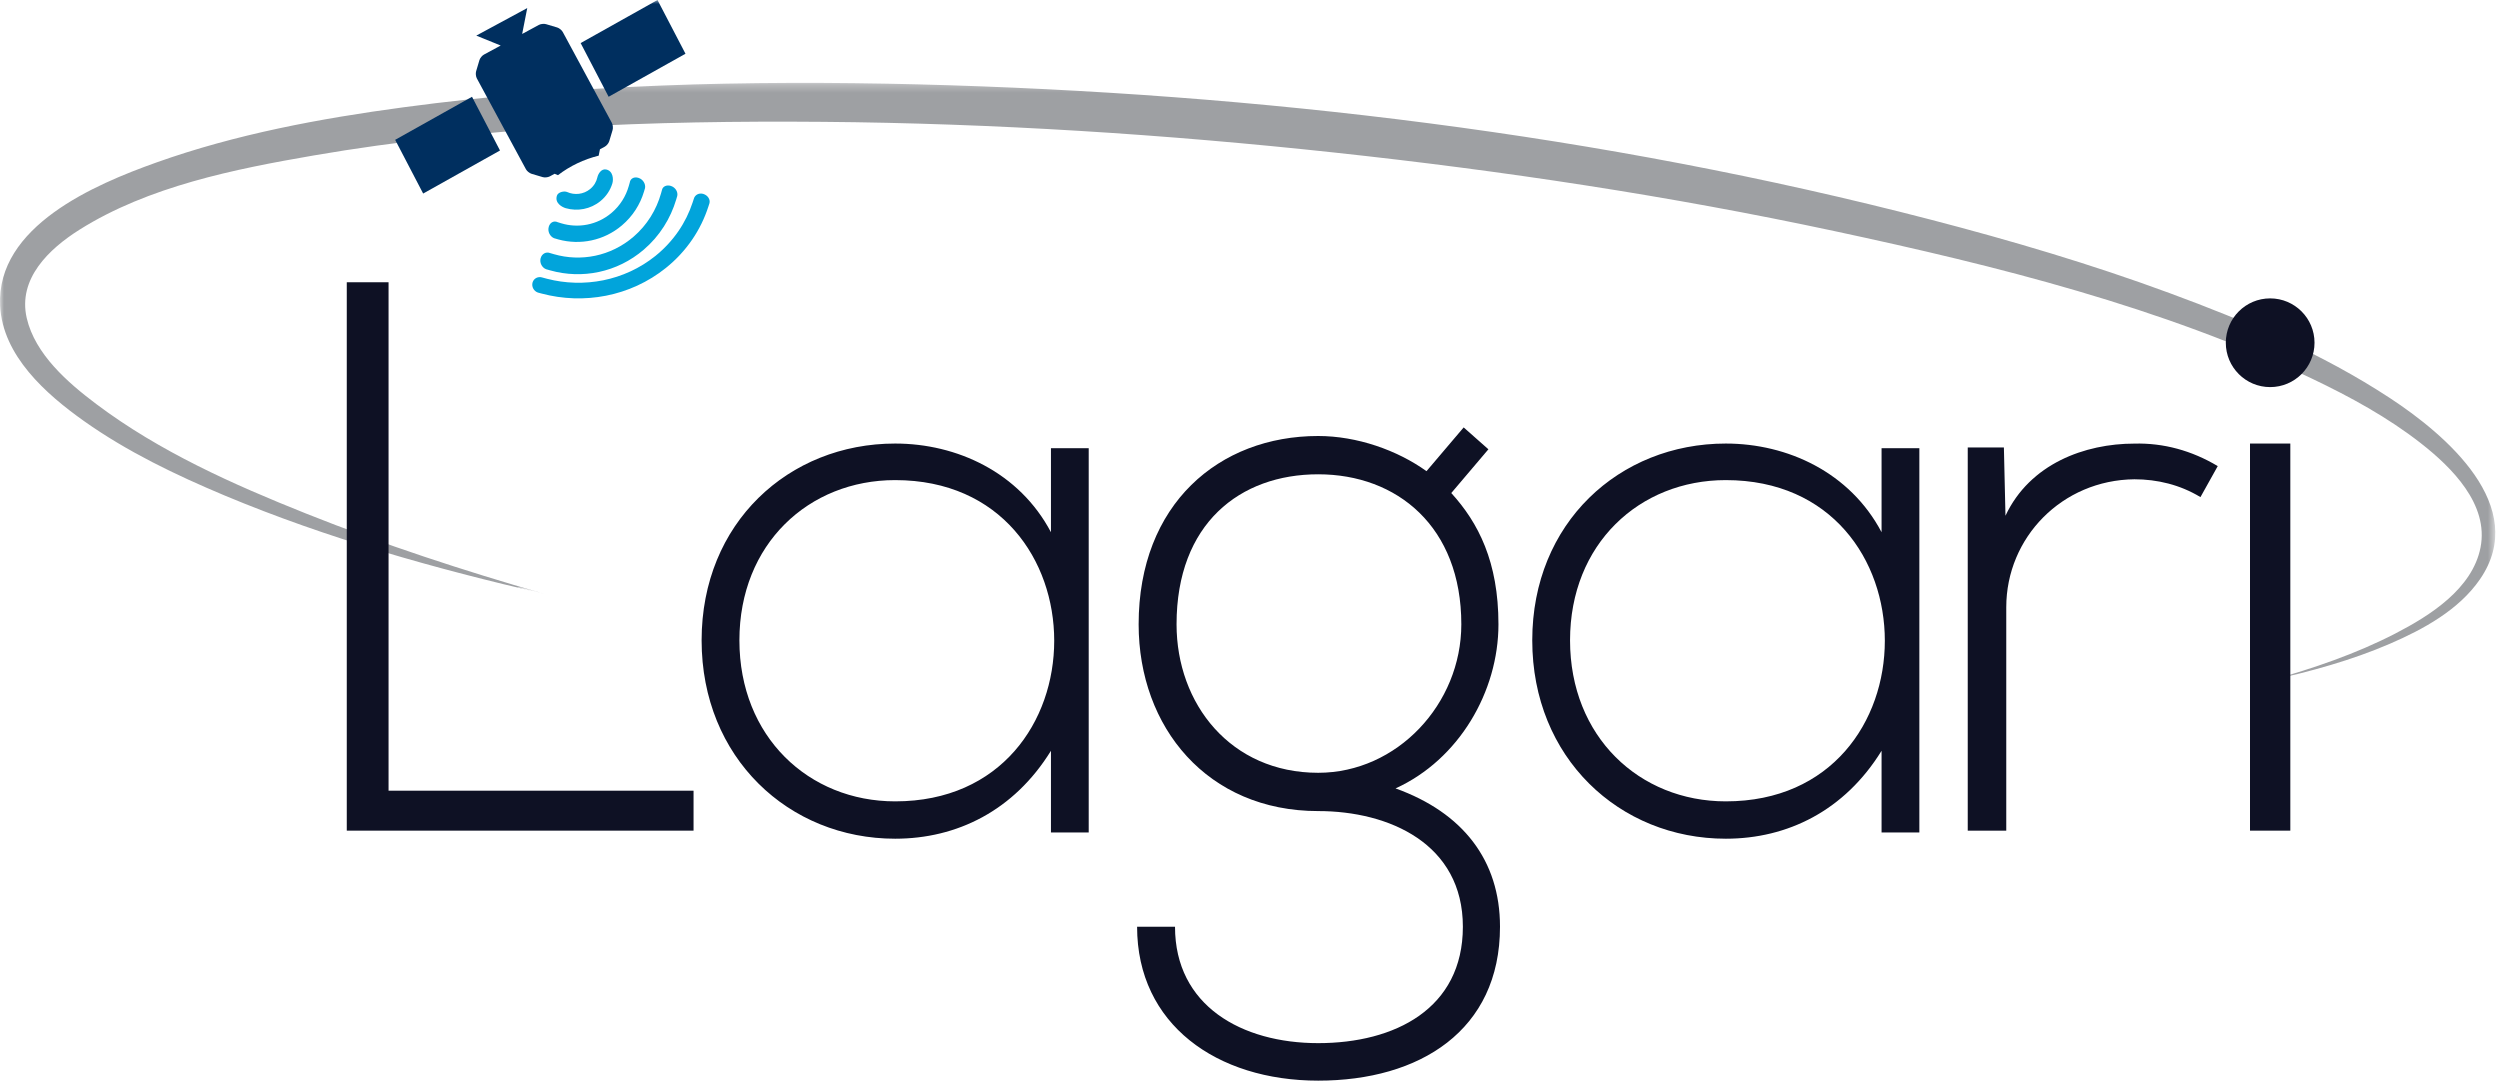
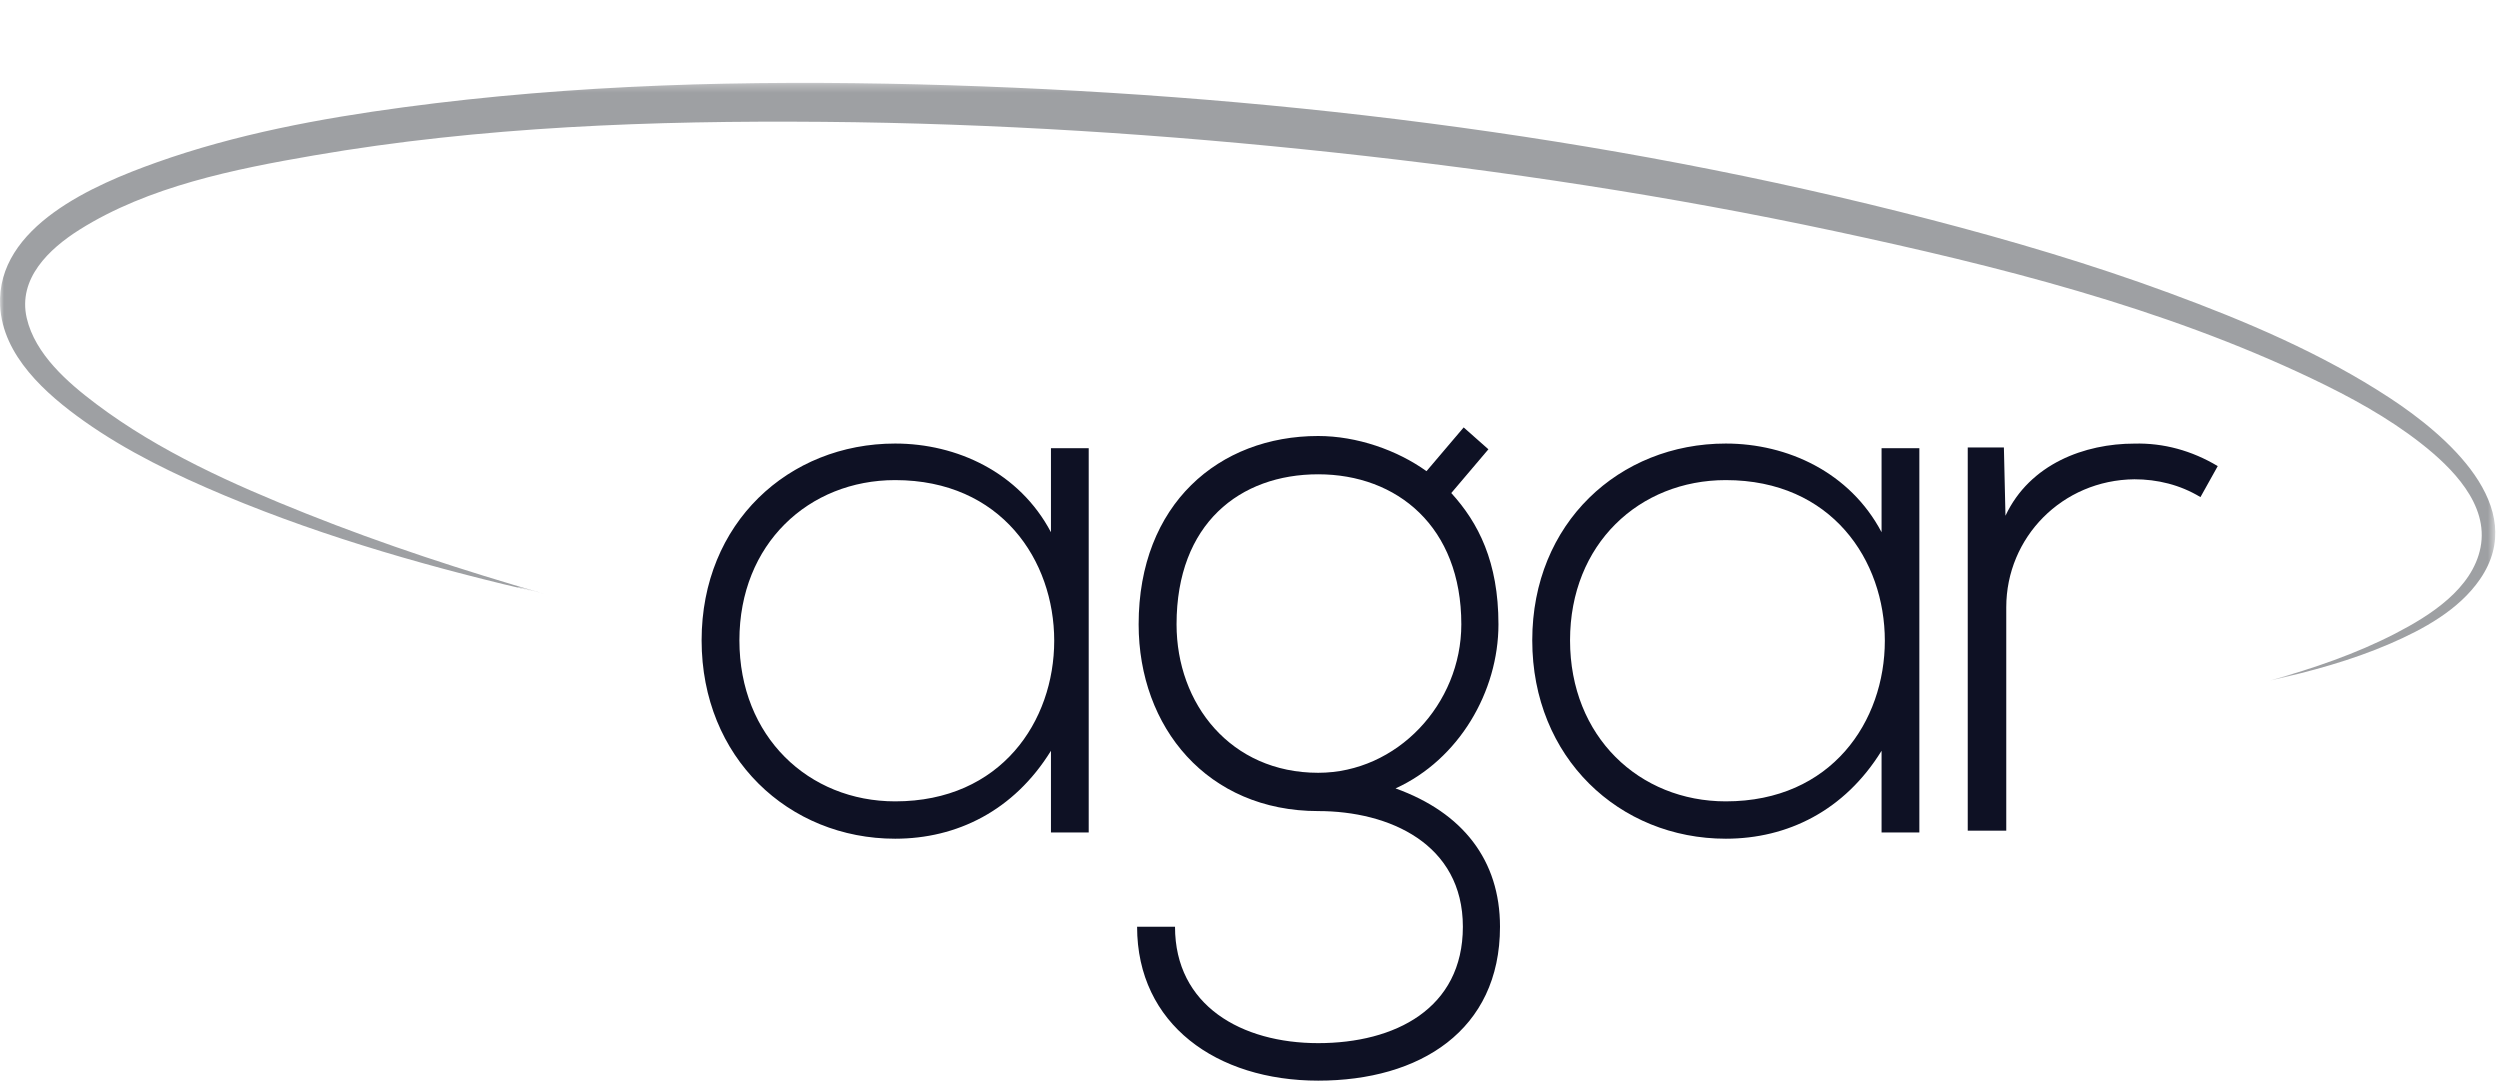
<svg xmlns="http://www.w3.org/2000/svg" xmlns:xlink="http://www.w3.org/1999/xlink" width="310px" height="134px" viewBox="0 0 310 134" version="1.1">
  <title>Group 23</title>
  <desc>Created with Sketch.</desc>
  <defs>
    <polygon id="path-1" points="0 0.273 309.416 0.273 309.416 74.385 0 74.385" />
-     <polygon id="path-3" points="0 134 309 134 309 0 0 0" />
  </defs>
  <g id="Page-1" stroke="none" stroke-width="1" fill="none" fill-rule="evenodd">
    <g id="20-Uzay-Sistemleri---Lagari" transform="translate(-1121, -925)">
      <g id="Group-23" transform="translate(1121, 925)">
        <g id="Group-3" transform="translate(0, 10)">
          <mask id="mask-2" fill="white">
            <use xlink:href="#path-1" />
          </mask>
          <g id="Clip-2" />
          <path d="M67.481,63.635 C57.506,60.764 47.613,57.535 37.969,53.687 C28.917,50.077 19.76,45.989 11.931,40.096 C8.41,37.449 4.357,33.931 3.316,29.446 C2.185,24.558 6.09,20.858 9.846,18.49 C18.384,13.112 29.078,10.972 38.885,9.279 C59.701,5.692 80.983,4.933 102.07,5.109 C123.25,5.285 144.445,6.648 165.501,8.919 C186.292,11.162 207.014,14.278 227.467,18.655 C247.572,22.959 268.085,28.075 286.719,36.967 C291.416,39.209 296.067,41.74 300.174,44.954 C304.004,47.949 308.638,52.527 307.585,57.89 C306.578,63.016 301.316,66.338 297.027,68.554 C292.105,71.097 286.814,72.887 281.491,74.385 C286.545,73.255 291.593,71.879 296.357,69.821 C300.497,68.031 304.895,65.638 307.515,61.832 C313.743,52.779 303.251,43.891 296.366,39.37 C287.921,33.822 278.444,29.813 268.993,26.331 C259.307,22.76 249.384,19.829 239.394,17.233 C198.597,6.635 156.05,1.551 113.958,0.464 C92.632,-0.085 71.18,0.46 50.018,3.306 C39.659,4.698 29.23,6.64 19.362,10.159 C11.775,12.864 -0.48,18.055 0.014,27.922 C0.325,34.117 5.703,38.866 10.397,42.199 C15.778,46.015 21.799,48.899 27.864,51.446 C40.627,56.784 54.018,60.535 67.481,63.635 C63.06,62.362 62.996,62.604 67.481,63.635" id="Fill-1" fill="#9EA0A3" mask="url(#mask-2)" />
        </g>
        <path d="M91.686,79.401 C91.686,91.364 100.29,99.369 111.001,99.369 C137.297,99.369 137.297,59.533 111.001,59.533 C100.29,59.533 91.686,67.442 91.686,79.401 L91.686,79.401 Z M135,55.579 L135,103.227 L130.318,103.227 L130.318,93.098 C125.727,100.527 118.649,104 111.001,104 C97.805,104 87,93.967 87,79.401 C87,64.838 97.805,55 111.001,55 C118.649,55 126.396,58.568 130.318,65.995 L130.318,55.579 L135,55.579 Z" id="Fill-4" fill="#0E1124" />
        <path d="M145.893,77.416 C145.893,87.299 152.61,95.826 163.456,95.826 C173.241,95.826 181.204,87.299 181.204,77.416 C181.204,65.305 173.241,58.813 163.456,58.813 C153.761,58.813 145.893,64.916 145.893,77.416 L145.893,77.416 Z M181.495,53 L184.563,55.712 L179.959,61.137 C183.316,64.82 185.808,69.663 185.808,77.416 C185.808,85.748 180.917,94.179 173.049,97.762 C181.396,100.765 186,106.678 186,114.913 C186,127.8 176.023,134 163.456,134 C150.884,134 141,127.024 141,114.913 L145.702,114.913 C145.702,124.7 153.955,129.349 163.456,129.349 C172.955,129.349 181.396,125.088 181.396,114.913 C181.396,104.642 172.281,100.573 163.456,100.573 C149.732,100.573 141.191,90.207 141.191,77.416 C141.191,62.494 151.173,54.064 163.456,54.064 C168.251,54.064 173.241,55.809 176.886,58.425 L181.495,53 Z" id="Fill-6" fill="#0E1124" />
        <path d="M194.686,79.401 C194.686,91.364 203.291,99.369 214,99.369 C240.293,99.369 240.293,59.533 214,59.533 C203.291,59.533 194.686,67.442 194.686,79.401 L194.686,79.401 Z M238,55.579 L238,103.227 L233.314,103.227 L233.314,93.098 C228.725,100.527 221.649,104 214,104 C200.803,104 190,93.967 190,79.401 C190,64.838 200.803,55 214,55 C221.649,55 229.393,58.568 233.314,65.995 L233.314,55.579 L238,55.579 Z" id="Fill-8" fill="#0E1124" />
        <path d="M248.483,55.488 L248.679,63.951 C251.699,57.509 258.524,55.007 264.664,55.007 C268.272,54.911 271.783,55.872 275,57.797 L272.856,61.642 C270.322,60.105 267.495,59.431 264.664,59.431 C255.698,59.527 248.777,66.645 248.777,75.3 L248.777,103 L244,103 L244,55.488 L248.483,55.488 Z" id="Fill-10" fill="#0E1124" />
        <mask id="mask-4" fill="white">
          <use xlink:href="#path-3" />
        </mask>
        <g id="Clip-13" />
        <polygon id="Fill-12" fill="#0E1124" mask="url(#mask-4)" points="279 103 284 103 284 55 279 55" />
        <polygon id="Fill-14" fill="#0E1124" mask="url(#mask-4)" points="48.181 35 48.181 98.046 86 98.046 86 103 43 103 43 35" />
        <polygon id="Fill-15" fill="#002F5F" mask="url(#mask-4)" points="85 6.663 81.529 0 72 5.34 75.469 12" />
-         <polygon id="Fill-16" fill="#002F5F" mask="url(#mask-4)" points="49 17.339 52.472 24 62 18.661 58.529 12" />
        <path d="M68.173,21.872 L68.768,21.549 L69.189,21.719 C70.677,20.574 72.414,19.754 74.236,19.303 L74.394,18.512 L74.987,18.192 C75.221,18.066 75.473,17.757 75.548,17.501 L75.963,16.12 C76.038,15.868 75.996,15.467 75.871,15.236 L69.783,3.968 C69.656,3.735 69.346,3.485 69.094,3.408 L67.709,2.996 C67.456,2.921 67.057,2.962 66.826,3.086 L64.748,4.21 L65.379,1 L59.058,4.416 L62.087,5.646 L60.012,6.767 C59.778,6.891 59.526,7.201 59.449,7.457 L59.038,8.839 C58.963,9.091 59.003,9.491 59.129,9.723 L65.217,20.989 C65.342,21.222 65.653,21.474 65.906,21.549 L67.29,21.961 C67.542,22.039 67.941,21.996 68.173,21.872" id="Fill-17" fill="#002F5F" mask="url(#mask-4)" />
-         <path d="M81.266,31.74 C83.514,29.93 85.062,27.615 85.884,25.109 L86.032,24.66 C86.155,24.159 86.687,23.882 87.218,24.048 L87.225,24.053 C87.757,24.217 88.093,24.726 87.977,25.188 L87.845,25.597 C86.92,28.482 85.149,31.152 82.566,33.227 C78.138,36.783 72.356,37.785 67.173,36.404 L66.701,36.278 C66.192,36.105 65.89,35.544 66.037,35.03 L66.039,35.023 C66.189,34.508 66.736,34.237 67.259,34.415 C67.259,34.415 67.32,34.435 67.838,34.57 C72.369,35.739 77.405,34.841 81.266,31.74" id="Fill-18" fill="#01A4DB" mask="url(#mask-4)" />
-         <path d="M68.701,31.523 L68.225,31.385 C67.721,31.18 67.188,31.461 67.043,32.012 L67.036,32.026 C66.891,32.575 67.197,33.184 67.715,33.383 C67.715,33.383 67.752,33.399 68.254,33.535 C72.159,34.626 76.508,33.81 79.84,30.947 C81.808,29.258 83.152,27.085 83.851,24.735 L83.981,24.291 C84.087,23.793 83.744,23.24 83.219,23.067 L83.201,23.058 C82.674,22.885 82.17,23.112 82.083,23.565 L81.97,23.972 C81.398,26.009 80.248,27.901 78.546,29.365 C75.714,31.794 72.015,32.477 68.701,31.523" id="Fill-19" fill="#01A4DB" mask="url(#mask-4)" />
+         <path d="M68.701,31.523 C67.721,31.18 67.188,31.461 67.043,32.012 L67.036,32.026 C66.891,32.575 67.197,33.184 67.715,33.383 C67.715,33.383 67.752,33.399 68.254,33.535 C72.159,34.626 76.508,33.81 79.84,30.947 C81.808,29.258 83.152,27.085 83.851,24.735 L83.981,24.291 C84.087,23.793 83.744,23.24 83.219,23.067 L83.201,23.058 C82.674,22.885 82.17,23.112 82.083,23.565 L81.97,23.972 C81.398,26.009 80.248,27.901 78.546,29.365 C75.714,31.794 72.015,32.477 68.701,31.523" id="Fill-19" fill="#01A4DB" mask="url(#mask-4)" />
        <path d="M69.583,27.686 L69.144,27.549 C68.685,27.33 68.193,27.585 68.047,28.122 L68.038,28.165 C67.89,28.7 68.19,29.316 68.694,29.534 C68.694,29.534 68.754,29.559 69.266,29.7 C71.92,30.414 74.862,29.864 77.117,27.949 C78.458,26.815 79.376,25.353 79.849,23.779 L79.986,23.32 C80.076,22.801 79.725,22.238 79.198,22.066 L79.158,22.052 C78.63,21.88 78.152,22.146 78.088,22.647 L77.962,23.087 C77.608,24.336 76.892,25.498 75.832,26.397 C74.035,27.919 71.674,28.325 69.583,27.686" id="Fill-20" fill="#01A4DB" mask="url(#mask-4)" />
-         <path d="M69.062,24.25 C68.751,25.165 69.682,25.684 70.164,25.819 C71.607,26.228 73.222,25.947 74.457,24.934 C75.189,24.336 75.684,23.566 75.935,22.735 C76.075,22.277 76.057,21.218 75.18,21.019 C74.576,20.881 74.174,21.543 74.076,21.984 C73.956,22.533 73.654,23.05 73.177,23.441 C72.357,24.114 71.24,24.223 70.325,23.811 C69.978,23.653 69.215,23.803 69.062,24.25" id="Fill-21" fill="#01A4DB" mask="url(#mask-4)" />
-         <path d="M287,42.5 C287,45.537 284.538,48 281.499,48 C278.462,48 276,45.537 276,42.5 C276,39.463 278.462,37 281.499,37 C284.538,37 287,39.463 287,42.5" id="Fill-22" fill="#0E1124" mask="url(#mask-4)" />
      </g>
    </g>
  </g>
</svg>